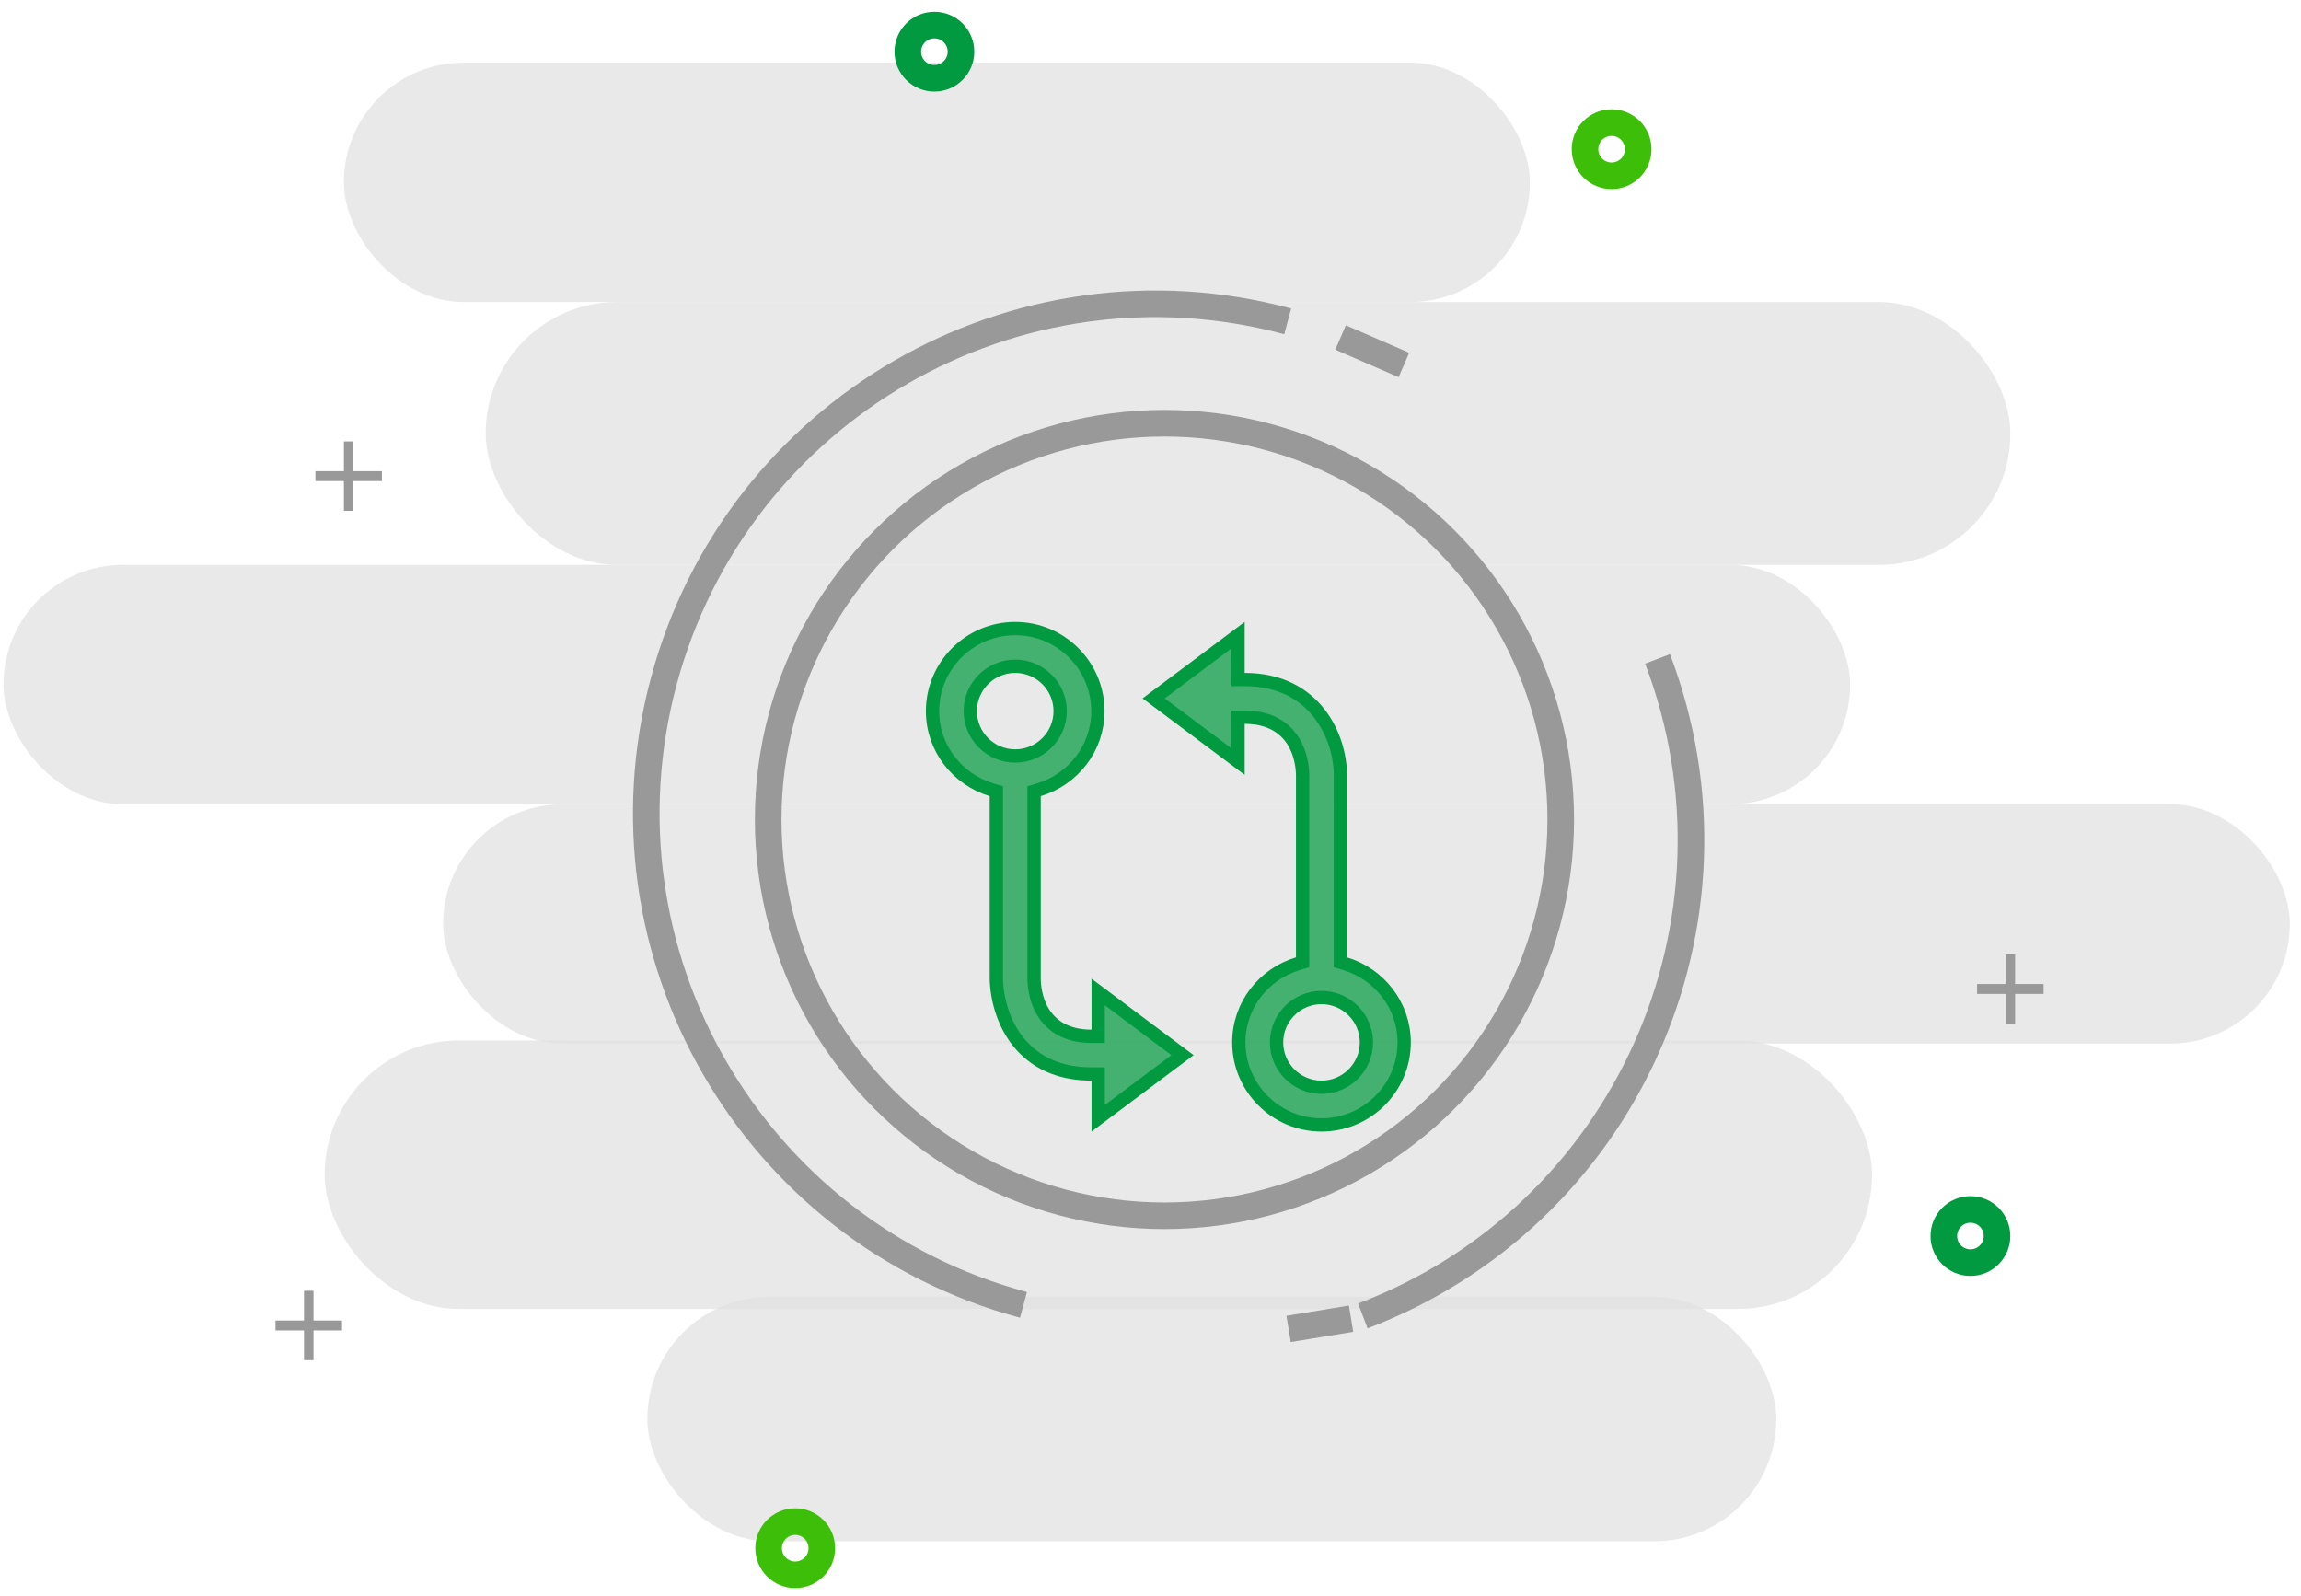
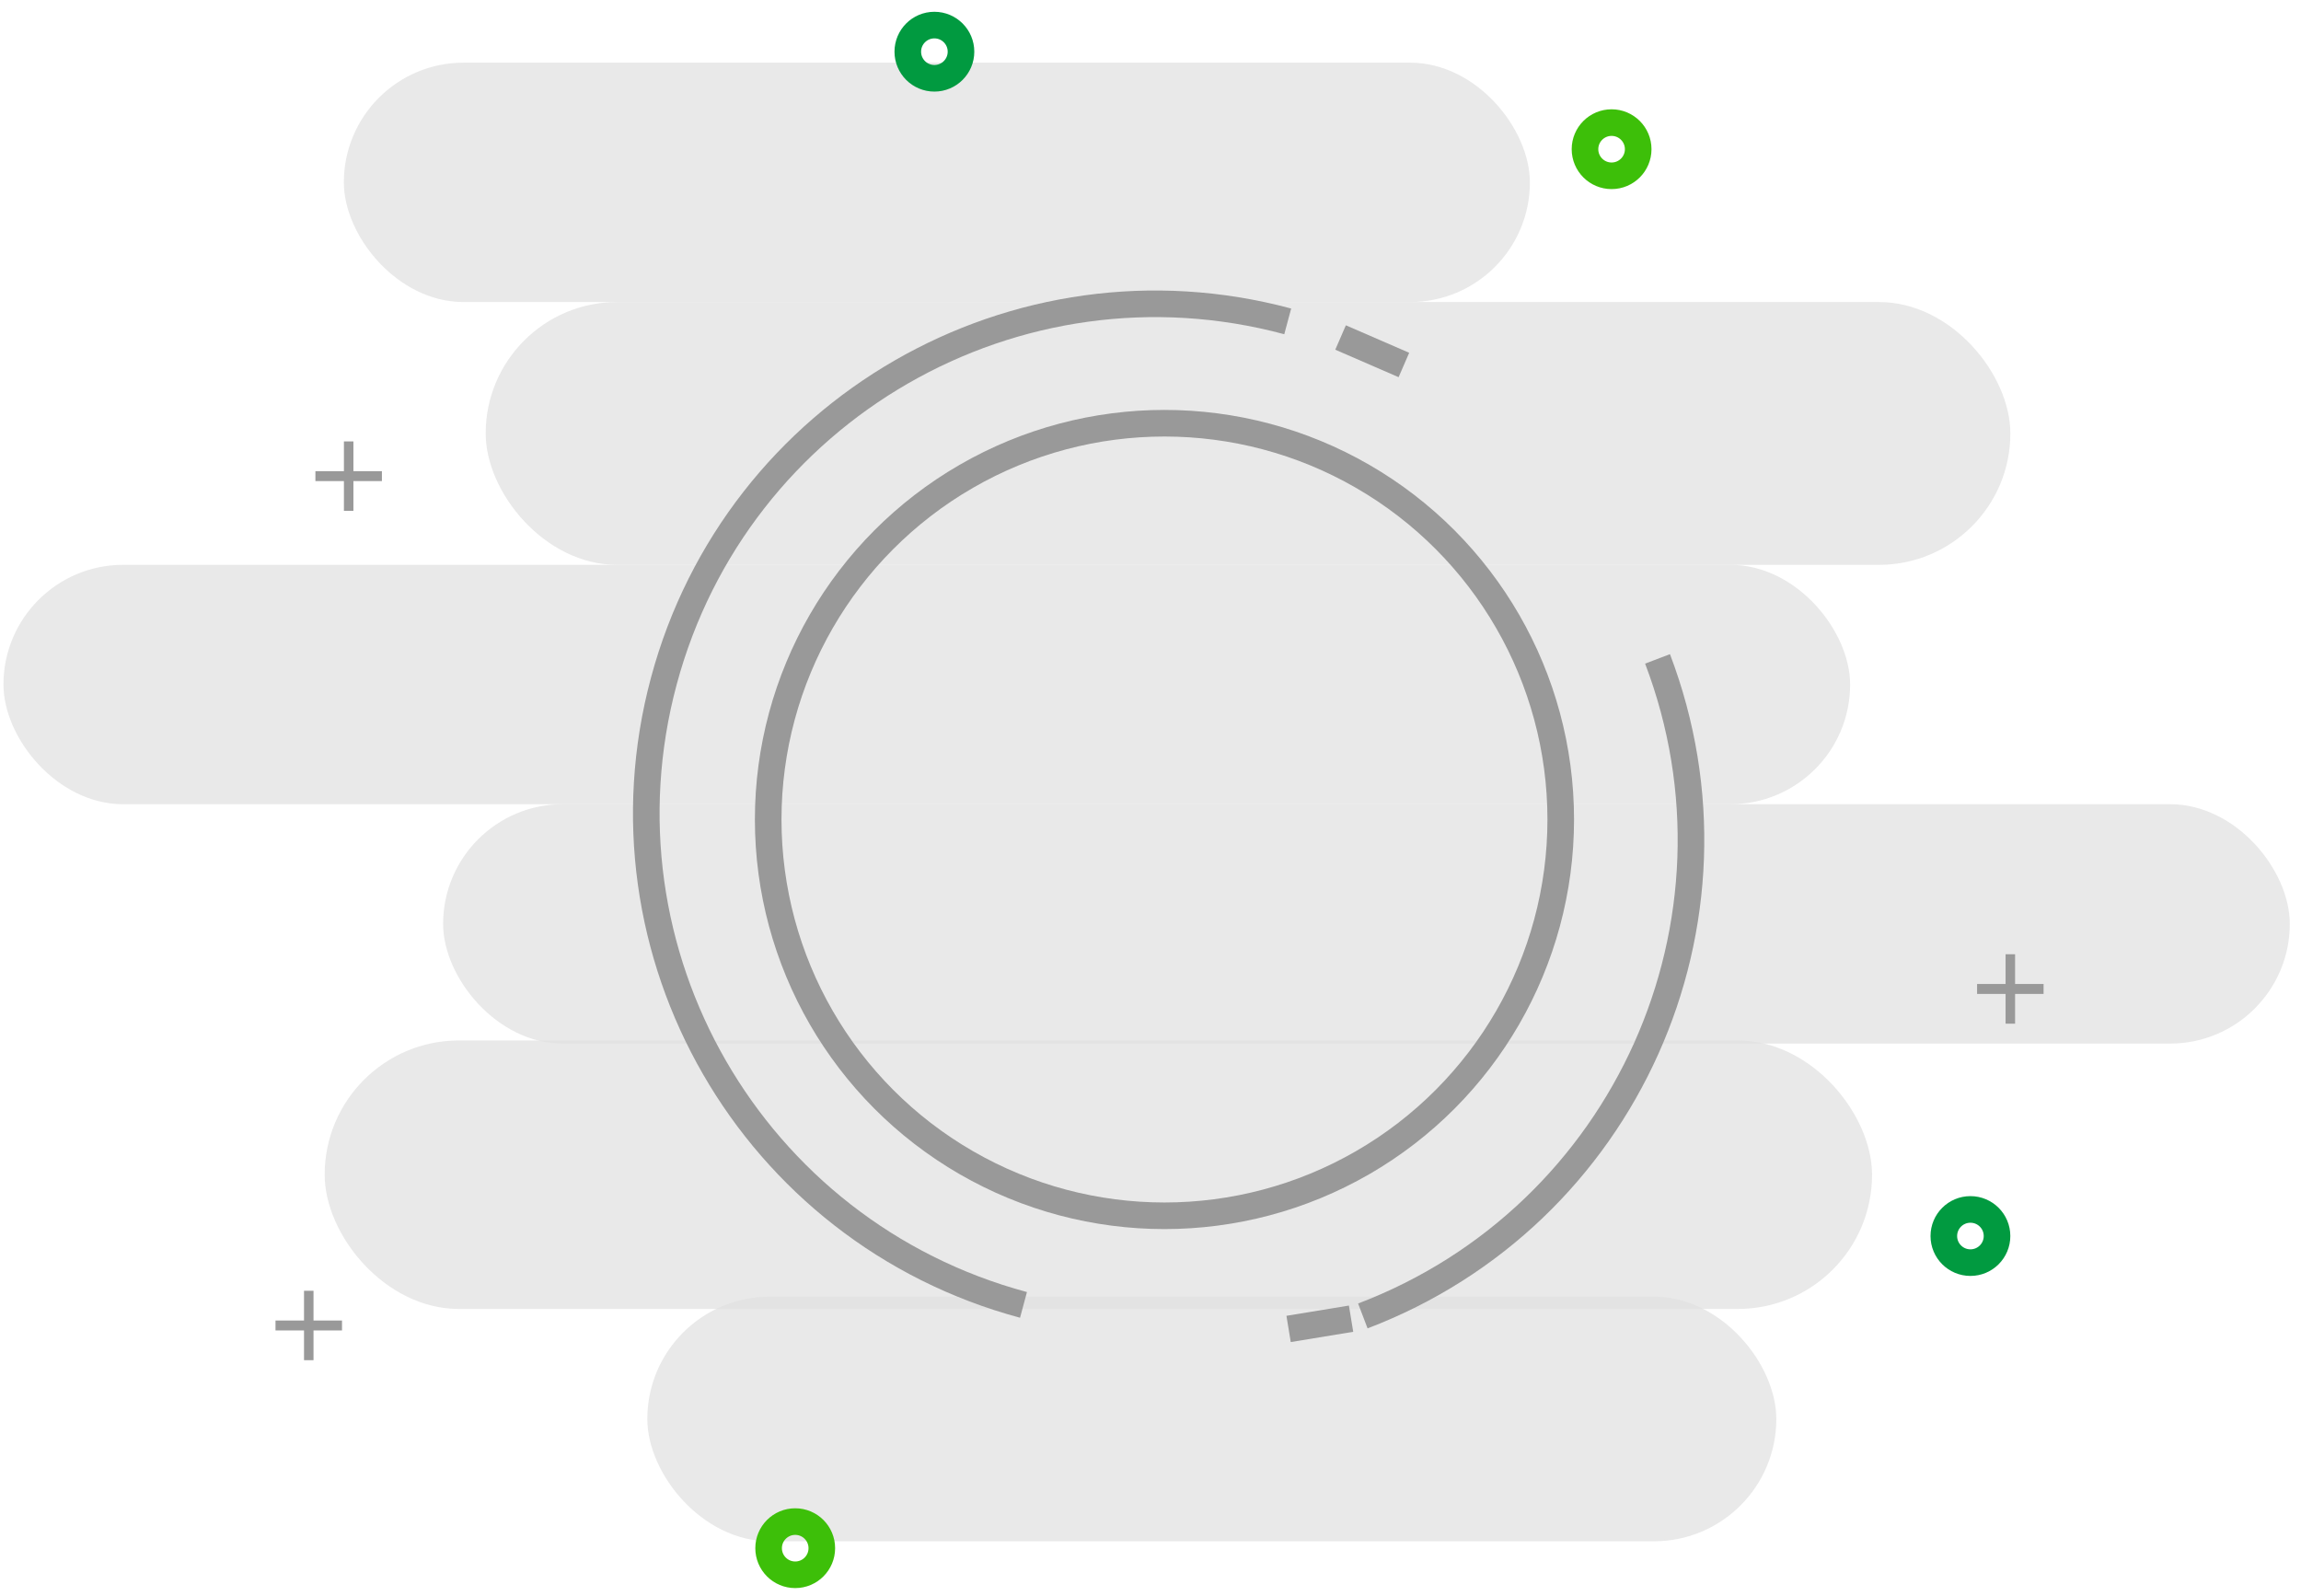
<svg xmlns="http://www.w3.org/2000/svg" width="173" height="120" viewBox="0 0 173 120" fill="none">
  <rect x="25.852" y="4.712" width="89.172" height="17.997" rx="8.998" fill="#E0E0E0" fill-opacity="0.73" />
  <rect x="36.516" y="22.709" width="114.632" height="19.758" rx="9.879" fill="#E0E0E0" fill-opacity="0.73" />
  <rect x="0.26" y="42.466" width="138.842" height="17.997" rx="8.998" fill="#E0E0E0" fill-opacity="0.73" />
  <rect x="33.316" y="60.463" width="138.842" height="17.997" rx="8.998" fill="#E0E0E0" fill-opacity="0.73" />
  <rect x="24.41" y="78.226" width="116.34" height="20.186" rx="10.093" fill="#E0E0E0" fill-opacity="0.73" />
  <rect x="48.669" y="97.489" width="84.883" height="18.39" rx="9.195" fill="#E0E0E0" fill-opacity="0.73" />
  <path d="M28.714 35.424H26.571V33.187H25.857V35.424H23.714V36.17H25.857V38.407H26.571V36.17H28.714V35.424Z" fill="#999999" />
  <path d="M153.646 73.98H151.504V71.743H150.789V73.98H148.646V74.726H150.789V76.963H151.504V74.726H153.646V73.98Z" fill="#999999" />
  <path d="M25.714 99.281H23.571V97.044H22.857V99.281H20.714V100.027H22.857V102.264H23.571V100.027H25.714V99.281Z" fill="#999999" />
  <circle cx="70.252" cy="3.886" r="2" stroke="#019A40" stroke-width="2" />
  <circle cx="121.167" cy="11.217" r="2" stroke="#3DBF09" stroke-width="2" />
  <circle cx="148.146" cy="92.929" r="2" stroke="#019A40" stroke-width="2" />
  <circle cx="59.788" cy="116.398" r="2" stroke="#3DBF09" stroke-width="2" />
  <path d="M100.79 25.375L105.552 27.44" stroke="#999999" stroke-width="2" />
  <circle cx="87.55" cy="61.613" r="29.794" stroke="#999999" stroke-width="2" />
  <path d="M76.951 98.107C56.532 92.622 44.425 71.621 49.911 51.202C55.397 30.782 76.397 18.676 96.817 24.162" stroke="#999999" stroke-width="2" />
  <path d="M102.464 98.937C122.224 91.414 132.144 69.296 124.621 49.537" stroke="#999999" stroke-width="2" />
  <path d="M96.883 99.914L101.58 99.143" stroke="#999999" stroke-width="2" />
-   <path d="M74.91 59.857V59.485L74.555 59.378C71.992 58.607 70.113 56.259 70.113 53.464C70.113 50.043 72.901 47.258 76.329 47.258C79.756 47.258 82.546 50.043 82.546 53.464C82.546 56.259 80.667 58.607 78.104 59.378L77.748 59.485V59.857V73.581H77.748L77.748 73.587C77.754 74.068 77.838 75.132 78.423 76.092C79.032 77.09 80.147 77.912 82.067 77.912H82.567V77.412V74.58L88.908 79.328L82.567 84.077V81.244V80.744H82.067C79.951 80.744 78.267 80.092 77.018 78.838L77.017 78.837C74.966 76.784 74.909 73.895 74.91 73.578V73.575V59.857ZM100.775 71.977V72.349L101.131 72.456C103.694 73.227 105.572 75.575 105.572 78.371C105.572 81.791 102.784 84.576 99.356 84.576C95.928 84.576 93.14 81.791 93.14 78.371C93.14 75.575 95.018 73.227 97.581 72.456L97.937 72.349V71.977V58.253H97.937L97.937 58.243C97.928 57.767 97.836 56.703 97.244 55.743C96.628 54.746 95.506 53.922 93.58 53.922H93.08V54.422V57.254L86.739 52.506L93.08 47.757V50.59V51.09H93.58C96.24 51.09 98.018 52.164 99.144 53.576C100.283 55.006 100.77 56.807 100.775 58.248C100.775 58.249 100.775 58.249 100.775 58.249L100.775 71.977ZM72.951 53.464C72.951 55.325 74.467 56.837 76.329 56.837C78.192 56.837 79.708 55.325 79.708 53.464C79.708 51.602 78.192 50.09 76.329 50.09C74.467 50.09 72.951 51.602 72.951 53.464ZM95.978 78.371C95.978 80.232 97.494 81.744 99.356 81.744C101.218 81.744 102.734 80.232 102.734 78.371C102.734 76.509 101.218 74.997 99.356 74.997C97.494 74.997 95.978 76.509 95.978 78.371Z" fill="#019A40" fill-opacity="0.7" stroke="#019A40" />
</svg>